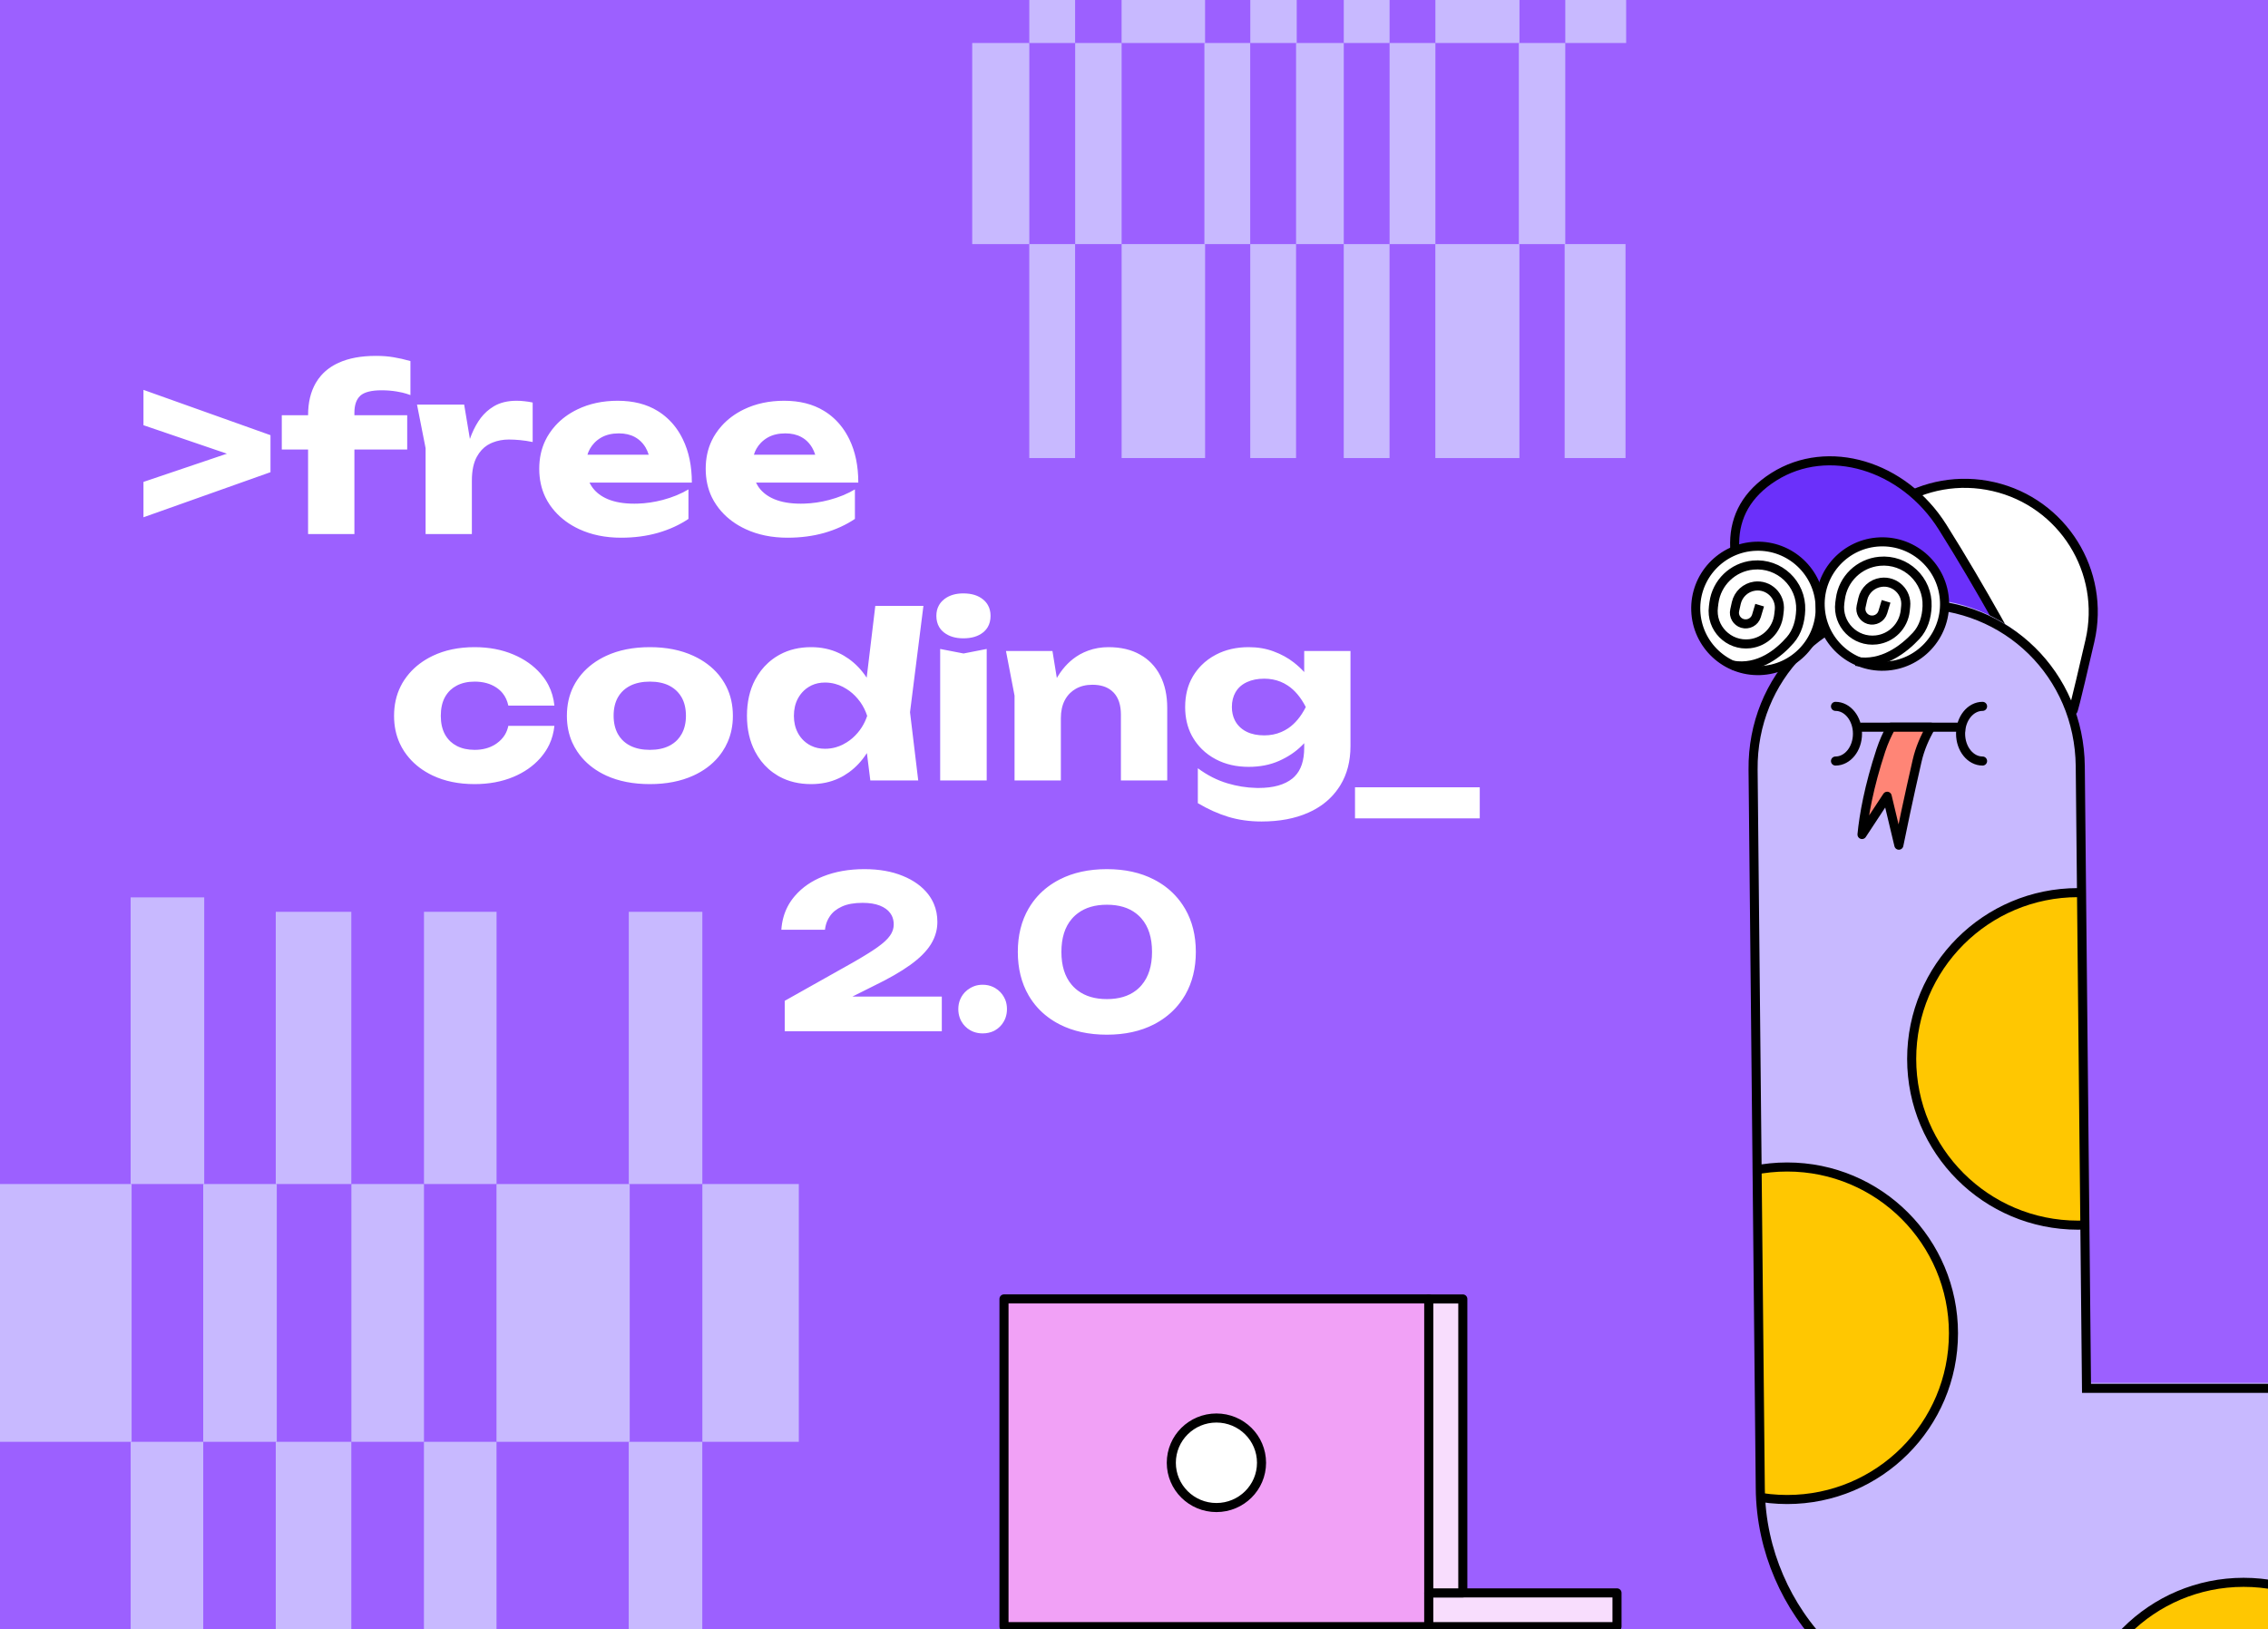
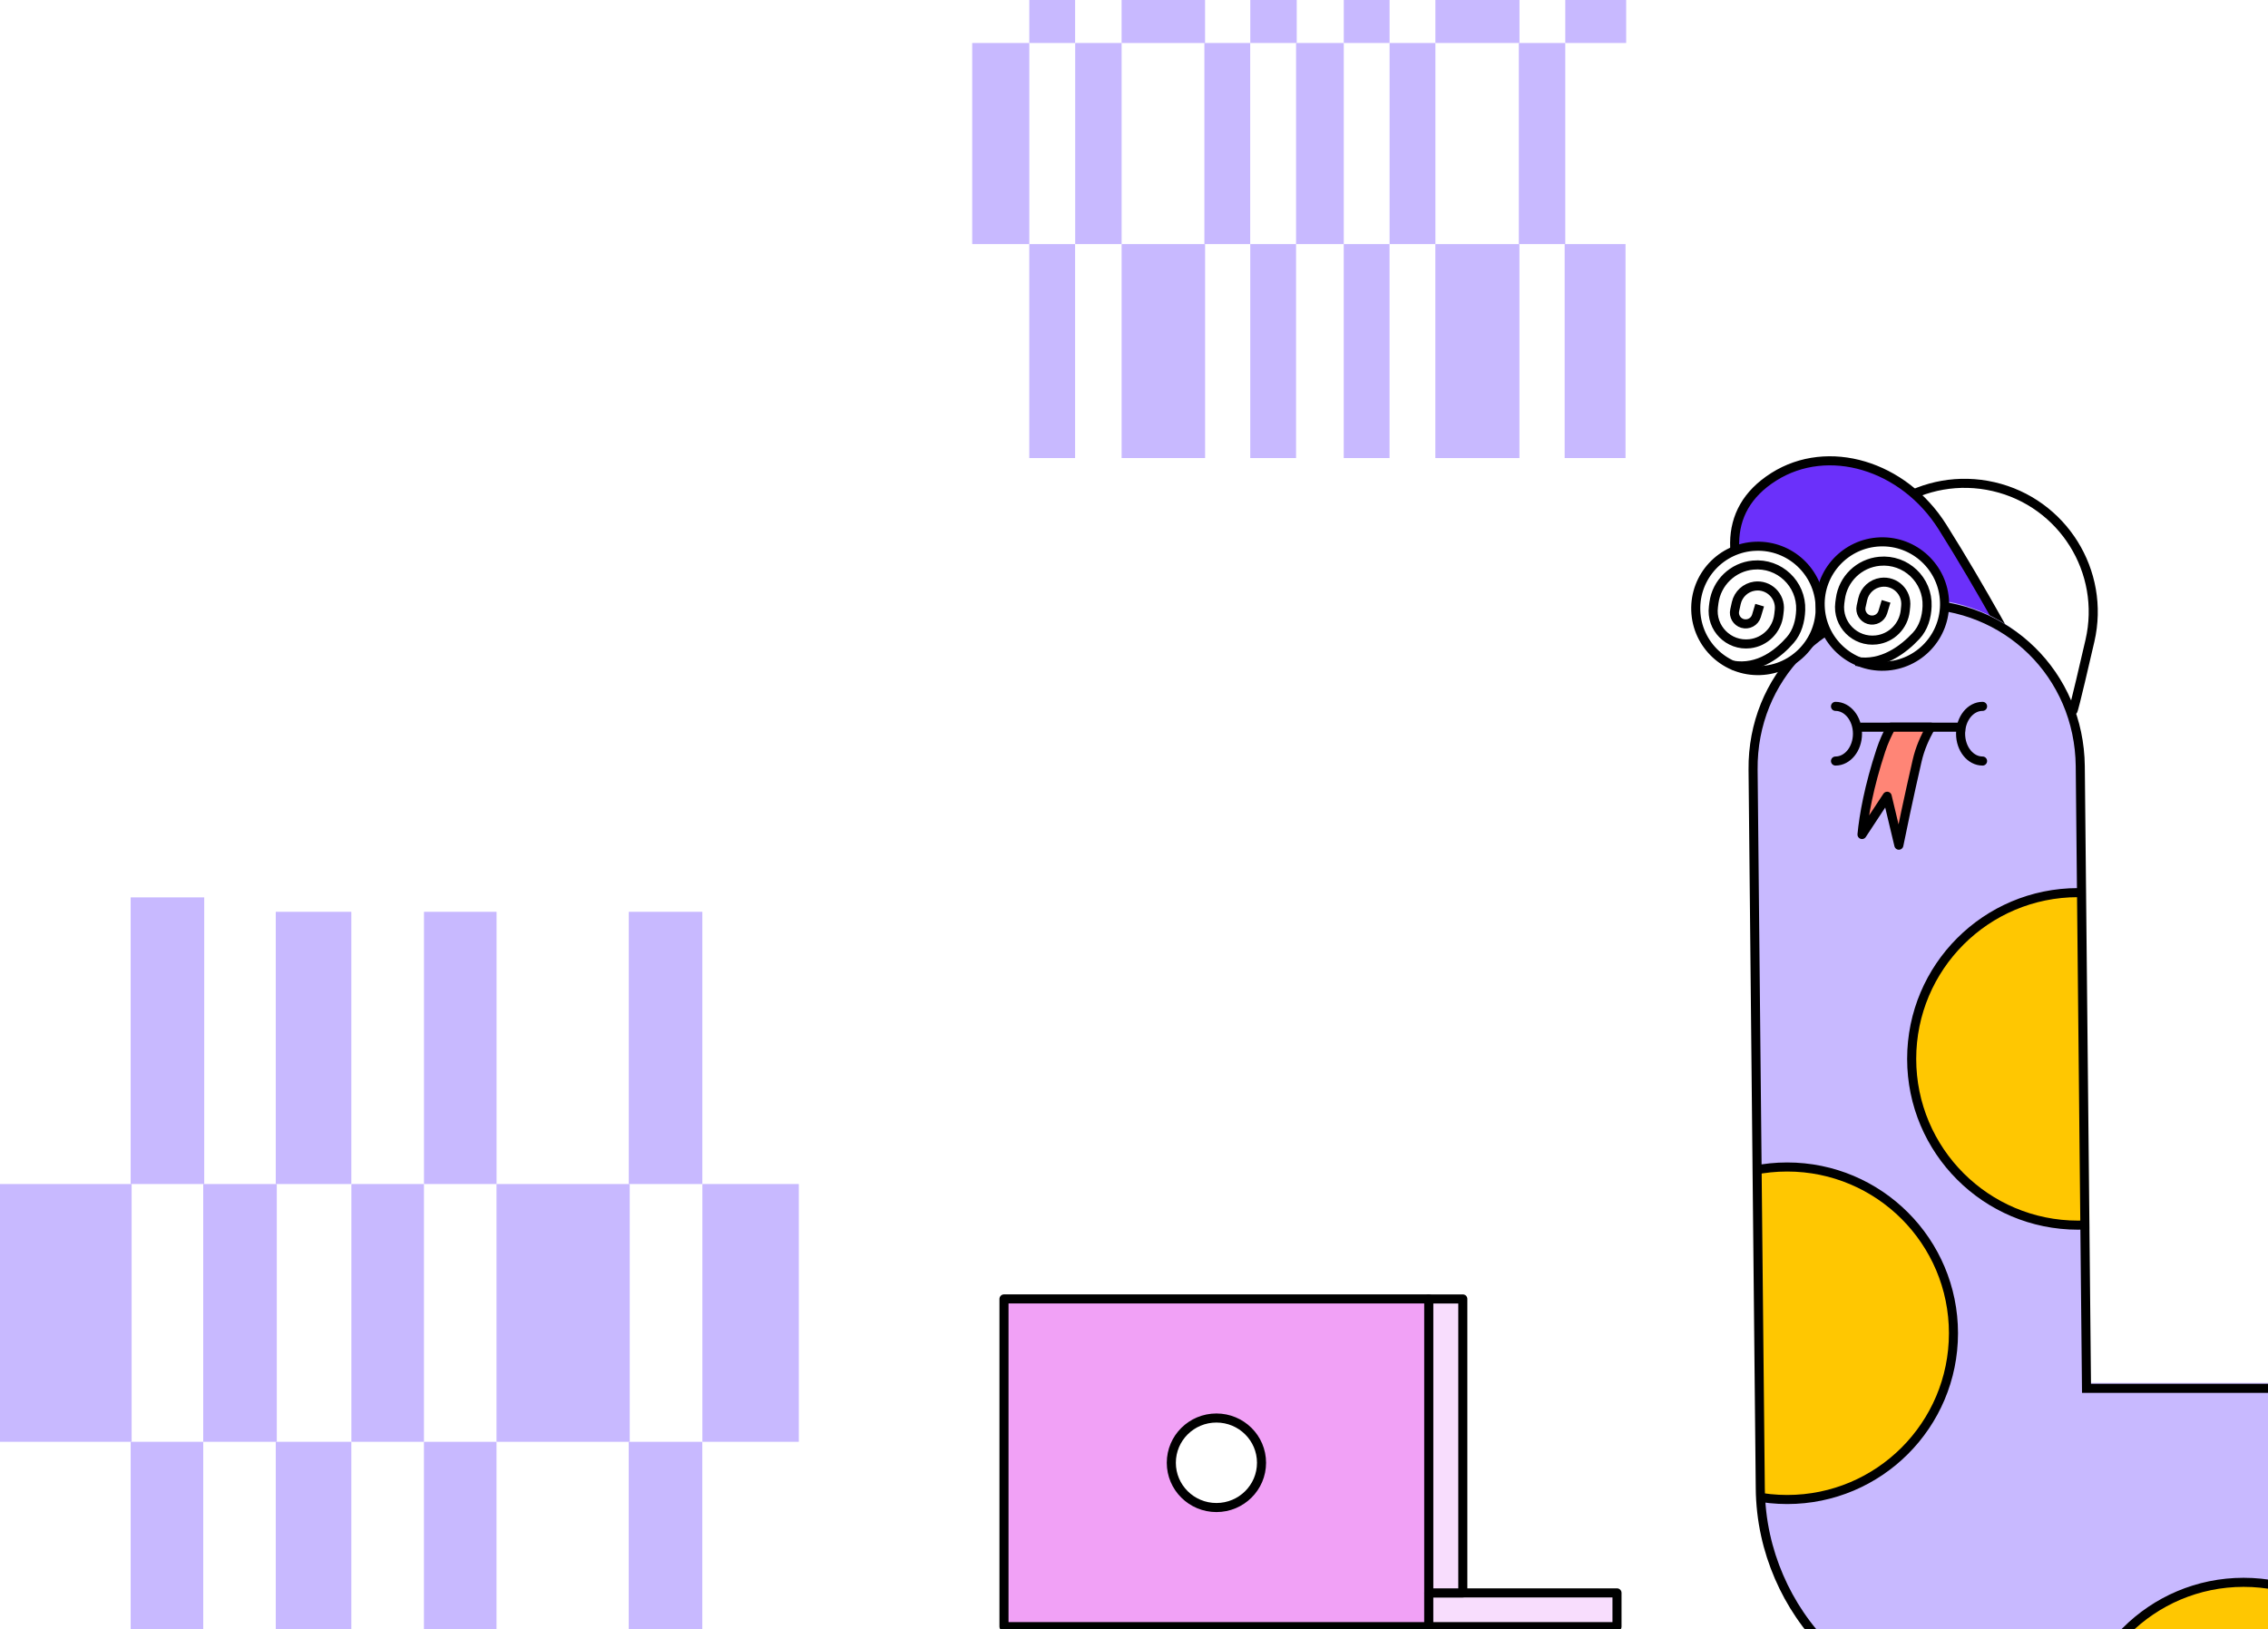
<svg xmlns="http://www.w3.org/2000/svg" width="541.59" height="389.134" viewBox="0 0 541.59 389.134" fill="none">
  <desc> Created with Pixso. </desc>
  <defs>
    <clipPath id="clip1200_602">
      <rect id="hd_1" width="541.59" height="389.134" fill="white" fill-opacity="0" />
    </clipPath>
  </defs>
-   <rect id="hd_1" width="541.59" height="389.134" fill="#9C60FF" fill-opacity="1" />
  <g clip-path="url(#clip1200_602)">
    <rect id="Rectangle 1002522" x="-56.645" y="217.78" width="21.605" height="65.017" fill="#C8B9FF" fill-opacity="1" />
    <rect id="Rectangle 1002523" x="-35.047" y="282.8" width="17.331" height="61.569" fill="#C8B9FF" fill-opacity="1" />
    <rect id="Rectangle 1002524" x="-56.637" y="344.366" width="21.605" height="61.569" fill="#C8B9FF" fill-opacity="1" />
    <rect id="Rectangle 1002525" x="-35.031" y="405.934" width="17.331" height="65.509" fill="#C8B9FF" fill-opacity="1" />
    <rect id="Rectangle 1002526" x="-17.719" y="217.782" width="17.569" height="65.017" fill="#C8B9FF" fill-opacity="1" />
    <rect id="Rectangle 1002527" x="-0.145" y="282.8" width="31.576" height="61.569" fill="#C8B9FF" fill-opacity="1" />
    <rect id="Rectangle 1002532" x="31.199" y="214.333" width="17.569" height="68.465" fill="#C8B9FF" fill-opacity="1" />
    <rect id="Rectangle 1002528" x="-17.727" y="344.372" width="17.569" height="61.569" fill="#C8B9FF" fill-opacity="1" />
    <rect id="Rectangle 1002529" x="-0.137" y="405.938" width="31.576" height="65.509" fill="#C8B9FF" fill-opacity="1" />
    <rect id="Rectangle 1002530" x="31.203" y="344.366" width="17.331" height="61.569" fill="#C8B9FF" fill-opacity="1" />
    <rect id="Rectangle 1002533" x="48.527" y="282.8" width="17.569" height="61.569" fill="#C8B9FF" fill-opacity="1" />
    <rect id="Rectangle 1002531" x="48.539" y="405.936" width="17.331" height="65.509" fill="#C8B9FF" fill-opacity="1" />
    <rect id="Rectangle 1002534" x="65.852" y="217.782" width="18.043" height="65.017" fill="#C8B9FF" fill-opacity="1" />
    <rect id="Rectangle 1002535" x="83.91" y="282.799" width="17.331" height="61.569" fill="#C8B9FF" fill-opacity="1" />
    <rect id="Rectangle 1002536" x="65.852" y="344.366" width="18.043" height="61.569" fill="#C8B9FF" fill-opacity="1" />
    <rect id="Rectangle 1002537" x="83.914" y="405.933" width="17.331" height="65.509" fill="#C8B9FF" fill-opacity="1" />
    <rect id="Rectangle 1002538" x="101.246" y="217.78" width="17.331" height="65.017" fill="#C8B9FF" fill-opacity="1" />
    <rect id="Rectangle 1002539" x="118.562" y="282.801" width="31.813" height="61.569" fill="#C8B9FF" fill-opacity="1" />
    <rect id="Rectangle 1002540" x="150.148" y="217.783" width="17.569" height="65.017" fill="#C8B9FF" fill-opacity="1" />
    <rect id="Rectangle 1002541" x="101.234" y="344.37" width="17.331" height="61.569" fill="#C8B9FF" fill-opacity="1" />
    <rect id="Rectangle 1002542" x="118.578" y="405.936" width="31.813" height="65.509" fill="#C8B9FF" fill-opacity="1" />
    <rect id="Rectangle 1002543" x="150.137" y="344.372" width="17.569" height="61.569" fill="#C8B9FF" fill-opacity="1" />
    <rect id="Rectangle 1002544" x="167.723" y="282.798" width="23.029" height="61.569" fill="#C8B9FF" fill-opacity="1" />
    <rect id="Rectangle 1002545" x="167.48" y="405.934" width="23.029" height="65.509" fill="#C8B9FF" fill-opacity="1" />
    <rect id="Rectangle 1002522" x="232.156" y="-88.477" width="13.638" height="50.719" fill="#C8B9FF" fill-opacity="1" />
    <rect id="Rectangle 1002523" x="245.793" y="-37.757" width="10.94" height="48.029" fill="#C8B9FF" fill-opacity="1" />
    <rect id="Rectangle 1002524" x="232.16" y="10.272" width="13.638" height="48.029" fill="#C8B9FF" fill-opacity="1" />
    <rect id="Rectangle 1002525" x="245.789" y="58.302" width="10.94" height="51.103" fill="#C8B9FF" fill-opacity="1" />
    <rect id="Rectangle 1002526" x="256.75" y="-88.479" width="11.09" height="50.719" fill="#C8B9FF" fill-opacity="1" />
    <rect id="Rectangle 1002527" x="267.832" y="-37.756" width="19.932" height="48.029" fill="#C8B9FF" fill-opacity="1" />
    <rect id="Rectangle 1002532" x="287.625" y="-91.168" width="11.09" height="53.408" fill="#C8B9FF" fill-opacity="1" />
    <rect id="Rectangle 1002528" x="256.75" y="10.27" width="11.09" height="48.029" fill="#C8B9FF" fill-opacity="1" />
    <rect id="Rectangle 1002529" x="267.84" y="58.3" width="19.932" height="51.103" fill="#C8B9FF" fill-opacity="1" />
    <rect id="Rectangle 1002530" x="287.605" y="10.271" width="10.94" height="48.029" fill="#C8B9FF" fill-opacity="1" />
    <rect id="Rectangle 1002533" x="298.566" y="-37.76" width="11.09" height="48.029" fill="#C8B9FF" fill-opacity="1" />
    <rect id="Rectangle 1002531" x="298.555" y="58.301" width="10.94" height="51.103" fill="#C8B9FF" fill-opacity="1" />
    <rect id="Rectangle 1002534" x="309.488" y="-88.475" width="11.39" height="50.719" fill="#C8B9FF" fill-opacity="1" />
    <rect id="Rectangle 1002535" x="320.887" y="-37.759" width="10.94" height="48.029" fill="#C8B9FF" fill-opacity="1" />
    <rect id="Rectangle 1002536" x="309.496" y="10.271" width="11.39" height="48.029" fill="#C8B9FF" fill-opacity="1" />
    <rect id="Rectangle 1002537" x="320.879" y="58.301" width="10.94" height="51.103" fill="#C8B9FF" fill-opacity="1" />
    <rect id="Rectangle 1002538" x="331.82" y="-88.476" width="10.94" height="50.719" fill="#C8B9FF" fill-opacity="1" />
    <rect id="Rectangle 1002539" x="342.766" y="-37.759" width="20.082" height="48.029" fill="#C8B9FF" fill-opacity="1" />
    <rect id="Rectangle 1002540" x="362.699" y="-88.476" width="11.09" height="50.719" fill="#C8B9FF" fill-opacity="1" />
    <rect id="Rectangle 1002541" x="331.828" y="10.272" width="10.94" height="48.029" fill="#C8B9FF" fill-opacity="1" />
    <rect id="Rectangle 1002542" x="342.754" y="58.303" width="20.082" height="51.103" fill="#C8B9FF" fill-opacity="1" />
    <rect id="Rectangle 1002543" x="362.691" y="10.272" width="11.09" height="48.029" fill="#C8B9FF" fill-opacity="1" />
    <rect id="Rectangle 1002544" x="373.785" y="-37.761" width="14.537" height="48.029" fill="#C8B9FF" fill-opacity="1" />
    <rect id="Rectangle 1002545" x="373.633" y="58.3" width="14.537" height="51.103" fill="#C8B9FF" fill-opacity="1" />
    <path id="Ellipse 1217" d="M439.25 139.24C437.25 147.87 436.13 152.75 436.13 152.75L495.06 169.65C495.06 169.65 495.26 169.56 499.07 153.04C502.88 136.52 492.58 120.04 476.06 116.23C459.53 112.42 443.05 122.72 439.25 139.24Z" fill="#FFFFFF" fill-opacity="1" fill-rule="nonzero" />
    <path id="Ellipse 1217" d="M499.07 153.04C502.88 136.52 492.58 120.04 476.06 116.23C459.53 112.42 443.05 122.72 439.25 139.24C437.25 147.87 436.13 152.75 436.13 152.75L495.06 169.65C495.06 169.65 495.26 169.56 499.07 153.04Z" stroke="#000000" stroke-opacity="1" stroke-width="2.166" stroke-linejoin="round" />
    <path id="Ellipse 1218" d="M421.54 150.39C430.86 165.16 482.36 157.77 482.36 157.77C482.36 157.77 473.18 140.62 463.85 125.85C454.53 111.08 436.51 105.72 423.59 113.87C410.68 122.02 412.21 135.62 421.54 150.39Z" fill="#6B30FA" fill-opacity="1" fill-rule="nonzero" />
    <path id="Ellipse 1218" d="M482.36 157.77C482.36 157.77 473.18 140.62 463.85 125.85C454.53 111.08 436.51 105.72 423.59 113.87C410.68 122.02 412.21 135.62 421.54 150.39C430.86 165.16 482.36 157.77 482.36 157.77Z" stroke="#000000" stroke-opacity="1" stroke-width="2.166" stroke-linejoin="round" />
    <path id="Vector 1502 (Border)" d="M496.78 181.7L498.27 330.28L543.85 330.28C549.47 330.28 554.97 330.85 560.35 331.99C565.19 333.01 569.92 334.5 574.56 336.44L545.16 409.71C545.16 409.53 545.12 409.36 545.06 409.21C545 409.06 544.9 408.92 544.77 408.79C544.64 408.66 544.5 408.57 544.35 408.51C544.19 408.44 544.03 408.41 543.85 408.41L475.18 408.41C471.39 408.41 467.67 408.03 464.03 407.28C460.61 406.57 457.25 405.52 453.97 404.14C450.76 402.8 447.73 401.18 444.89 399.29C441.94 397.34 439.18 395.09 436.62 392.55C434.05 390.01 431.78 387.28 429.8 384.35C427.88 381.52 426.23 378.51 424.85 375.32C423.44 372.05 422.36 368.7 421.62 365.29C420.82 361.66 420.41 357.94 420.37 354.15L418.65 182.48C418.43 160.6 435.45 143.24 457.32 143.02C479.2 142.8 496.56 159.82 496.78 181.7Z" fill="#C8B9FF" fill-opacity="1" fill-rule="evenodd" />
    <mask id="mask1200_565" maskUnits="userSpaceOnUse" x="305.688" y="142.724" width="318.578" height="428.947">
      <path id="Vector 1505 (Border)" d="M498.27 329.98L496.78 181.39C496.55 159.52 479.19 142.5 457.32 142.72C435.44 142.94 418.43 160.3 418.65 182.18L420.37 353.85C420.41 357.64 420.82 361.35 421.61 364.99C422.35 368.4 423.43 371.75 424.85 375.02C426.23 378.21 427.87 381.22 429.79 384.05C431.78 386.98 434.05 389.71 436.61 392.25C439.18 394.79 441.93 397.03 444.88 398.99C447.73 400.88 450.76 402.5 453.96 403.84C457.25 405.22 460.6 406.27 464.03 406.98C467.66 407.73 471.38 408.11 475.18 408.11L543.84 408.11C544.02 408.11 544.19 408.14 544.34 408.21C544.5 408.27 544.64 408.36 544.77 408.49C544.89 408.62 544.99 408.76 545.06 408.91C545.12 409.06 545.15 409.23 545.15 409.41L546.13 492.21C546.13 492.39 546.1 492.56 546.03 492.71C545.97 492.87 545.88 493.01 545.75 493.14C545.62 493.27 545.48 493.37 545.32 493.44C545.17 493.5 545 493.53 544.82 493.53L427.8 493.53C424.3 493.53 420.89 493.13 417.59 492.34C415.38 491.8 413.22 491.1 411.1 490.21C408.83 489.26 406.67 488.13 404.62 486.83C402.03 485.19 399.63 483.27 397.4 481.07C395.17 478.88 393.22 476.5 391.54 473.94C390.21 471.91 389.05 469.76 388.07 467.5C387.15 465.4 386.41 463.25 385.84 461.06C385 457.76 384.55 454.36 384.5 450.86L383.81 398.52L305.68 399.66L306.37 452.01C306.5 460.74 307.52 469.26 309.44 477.57C311.1 484.78 313.43 491.83 316.44 498.72C319.43 505.59 322.99 512.08 327.12 518.19C331.6 524.82 336.75 531 342.56 536.73C348.37 542.46 354.63 547.51 361.33 551.89C367.49 555.93 374.03 559.39 380.95 562.29C387.89 565.19 394.97 567.42 402.19 568.97C410.53 570.77 419.07 571.67 427.8 571.67L544.82 571.67C550.54 571.67 556.13 571.08 561.6 569.9C566.5 568.84 571.29 567.31 575.98 565.31C580.61 563.34 584.98 560.97 589.08 558.21C593.46 555.28 597.54 551.89 601.32 548.07C605.1 544.24 608.44 540.12 611.32 535.71C614.03 531.57 616.35 527.18 618.27 522.52C620.21 517.81 621.68 513 622.68 508.09C623.8 502.61 624.32 497.01 624.26 491.29L623.28 408.49C623.22 402.87 622.59 397.37 621.38 392.01C620.3 387.19 618.76 382.47 616.76 377.86C614.78 373.3 612.43 369 609.7 364.95C606.79 360.65 603.46 356.64 599.69 352.92C595.93 349.2 591.87 345.91 587.54 343.05C583.46 340.36 579.13 338.06 574.55 336.14C569.92 334.2 565.18 332.71 560.35 331.69C554.97 330.55 549.47 329.98 543.84 329.98L498.27 329.98Z" fill="#C4C4C4" fill-opacity="1" fill-rule="evenodd" />
    </mask>
    <g mask="url(#mask1200_565)">
      <path id="Vector" d="M456.5 252.91C456.5 230.98 474.28 213.2 496.21 213.2C518.14 213.2 535.92 230.98 535.92 252.91C535.92 274.84 518.14 292.62 496.21 292.62C474.28 292.62 456.5 274.84 456.5 252.91Z" fill="#FFC701" fill-opacity="1" fill-rule="nonzero" />
      <path id="Vector" d="M496.21 213.2C518.14 213.2 535.92 230.98 535.92 252.91C535.92 274.84 518.14 292.62 496.21 292.62C474.28 292.62 456.5 274.84 456.5 252.91C456.5 230.98 474.28 213.2 496.21 213.2Z" stroke="#000000" stroke-opacity="1" stroke-width="2.166" />
    </g>
    <g mask="url(#mask1200_565)">
      <path id="Vector" d="M387.07 318.44C387.07 296.51 404.84 278.73 426.77 278.73C448.7 278.73 466.48 296.51 466.48 318.44C466.48 340.37 448.7 358.15 426.77 358.15C404.84 358.15 387.07 340.37 387.07 318.44Z" fill="#FFC701" fill-opacity="1" fill-rule="nonzero" />
      <path id="Vector" d="M426.77 278.73C448.7 278.73 466.48 296.51 466.48 318.44C466.48 340.37 448.7 358.15 426.77 358.15C404.84 358.15 387.07 340.37 387.07 318.44C387.07 296.51 404.84 278.73 426.77 278.73Z" stroke="#000000" stroke-opacity="1" stroke-width="2.166" />
    </g>
    <g mask="url(#mask1200_565)">
      <path id="Vector" d="M496.07 417.64C496.07 395.71 513.84 377.93 535.77 377.93C557.7 377.93 575.48 395.71 575.48 417.64C575.48 439.57 557.7 457.35 535.77 457.35C513.84 457.35 496.07 439.57 496.07 417.64Z" fill="#FFC701" fill-opacity="1" fill-rule="nonzero" />
      <path id="Vector" d="M535.77 377.93C557.7 377.93 575.48 395.71 575.48 417.64C575.48 439.57 557.7 457.35 535.77 457.35C513.84 457.35 496.07 439.57 496.07 417.64C496.07 395.71 513.84 377.93 535.77 377.93Z" stroke="#000000" stroke-opacity="1" stroke-width="2.166" />
    </g>
    <g mask="url(#mask1200_565)">
      <path id="Vector" d="M580.67 476.79C580.67 454.86 598.44 437.08 620.37 437.08C642.3 437.08 660.08 454.86 660.08 476.79C660.08 498.72 642.3 516.5 620.37 516.5C598.44 516.5 580.67 498.72 580.67 476.79Z" fill="#FFC701" fill-opacity="1" fill-rule="nonzero" />
      <path id="Vector" d="M620.37 437.08C642.3 437.08 660.08 454.86 660.08 476.79C660.08 498.72 642.3 516.5 620.37 516.5C598.44 516.5 580.67 498.72 580.67 476.79C580.67 454.86 598.44 437.08 620.37 437.08Z" stroke="#000000" stroke-opacity="1" stroke-width="2.166" />
    </g>
    <g mask="url(#mask1200_565)">
      <path id="Vector" d="M474.07 572.39C474.07 550.46 491.85 532.68 513.78 532.68C535.71 532.68 553.49 550.46 553.49 572.39C553.49 594.32 535.71 612.1 513.78 612.1C491.85 612.1 474.07 594.32 474.07 572.39Z" fill="#FFC701" fill-opacity="1" fill-rule="nonzero" />
      <path id="Vector" d="M513.78 532.68C535.71 532.68 553.49 550.46 553.49 572.39C553.49 594.32 535.71 612.1 513.78 612.1C491.85 612.1 474.07 594.32 474.07 572.39C474.07 550.46 491.85 532.68 513.78 532.68Z" stroke="#000000" stroke-opacity="1" stroke-width="2.166" />
    </g>
    <g mask="url(#mask1200_565)">
      <path id="Vector" d="M382.21 501.73C382.21 479.8 399.99 462.02 421.92 462.02C443.85 462.02 461.62 479.8 461.62 501.73C461.62 523.66 443.85 541.44 421.92 541.44C399.99 541.44 382.21 523.66 382.21 501.73Z" fill="#FFC701" fill-opacity="1" fill-rule="nonzero" />
      <path id="Vector" d="M421.92 462.02C443.85 462.02 461.62 479.8 461.62 501.73C461.62 523.66 443.85 541.44 421.92 541.44C399.99 541.44 382.21 523.66 382.21 501.73C382.21 479.8 399.99 462.02 421.92 462.02Z" stroke="#000000" stroke-opacity="1" stroke-width="2.166" />
    </g>
    <g mask="url(#mask1200_565)">
      <path id="Vector" d="M269.35 446.61C269.35 424.68 287.13 406.9 309.06 406.9C330.99 406.9 348.77 424.68 348.77 446.61C348.77 468.54 330.99 486.32 309.06 486.32C287.13 486.32 269.35 468.54 269.35 446.61Z" fill="#FFC701" fill-opacity="1" fill-rule="nonzero" />
      <path id="Vector" d="M309.06 406.9C330.99 406.9 348.77 424.68 348.77 446.61C348.77 468.54 330.99 486.32 309.06 486.32C287.13 486.32 269.35 468.54 269.35 446.61C269.35 424.68 287.13 406.9 309.06 406.9Z" stroke="#000000" stroke-opacity="1" stroke-width="2.166" />
    </g>
    <path id="Vector 1503 (Border)" d="M599.68 354.54C595.91 350.81 591.86 347.53 587.52 344.67C583.44 341.98 579.12 339.68 574.54 337.76C569.9 335.82 565.17 334.33 560.34 333.31C554.95 332.17 549.45 331.6 543.83 331.6L498.25 331.6L496.76 183.01C496.54 161.14 479.18 144.12 457.3 144.34C435.43 144.56 418.41 161.92 418.63 183.8L420.35 355.46C420.39 359.26 420.8 362.97 421.6 366.6C422.34 370.02 423.42 373.36 424.83 376.63C426.21 379.83 427.86 382.84 429.78 385.67C431.76 388.6 434.03 391.33 436.6 393.87C439.16 396.41 441.92 398.65 444.87 400.61C447.71 402.5 450.74 404.11 453.95 405.46C457.23 406.84 460.59 407.89 464.01 408.6C467.65 409.35 471.37 409.73 475.16 409.73L543.83 409.73C544.01 409.73 544.18 409.76 544.33 409.82C544.48 409.89 544.62 409.98 544.75 410.11C544.88 410.23 544.98 410.37 545.04 410.53C545.1 410.68 545.14 410.85 545.14 411.03L587.52 344.67" stroke="#000000" stroke-opacity="1" stroke-width="2.166" />
    <ellipse id="Ellipse 989" rx="14.861" ry="14.863" transform="matrix(0.035 0.999 0.999 -0.035 419.793 145.315)" fill="#FFFFFF" fill-opacity="1" />
    <ellipse id="Ellipse 989" rx="14.861" ry="14.863" transform="matrix(0.035 0.999 0.999 -0.035 419.793 145.315)" stroke="#000000" stroke-opacity="1" stroke-width="2.166" />
    <ellipse id="Ellipse 989" rx="14.861" ry="14.863" transform="matrix(0.035 0.999 0.999 -0.035 449.5 144.27)" fill="#FFFFFF" fill-opacity="1" />
    <ellipse id="Ellipse 989" rx="14.861" ry="14.863" transform="matrix(0.035 0.999 0.999 -0.035 449.5 144.27)" stroke="#000000" stroke-opacity="1" stroke-width="2.166" />
    <path id="Vector 1178" d="M469.27 173.68L444.19 173.68" stroke="#000000" stroke-opacity="1" stroke-width="2.166" stroke-linejoin="round" />
    <path id="Vector 1179" d="M453.44 201.87C454.05 198.81 455.78 190.5 457.8 181.71C458.47 178.77 459.66 176.07 461.06 173.68L451.57 173.68C450.65 175.35 449.82 177.18 449.15 179.2C446.28 187.91 445.09 194.7 444.64 199.32L450.65 190.18L453.44 201.87Z" fill="#FF8576" fill-opacity="1" fill-rule="nonzero" />
    <path id="Vector 1179" d="M453.44 201.87L450.65 190.18L444.64 199.32C445.09 194.7 446.28 187.91 449.15 179.2C449.82 177.18 450.65 175.35 451.57 173.68L461.06 173.68C459.66 176.07 458.47 178.77 457.8 181.71C455.78 190.5 454.05 198.81 453.44 201.87Z" stroke="#000000" stroke-opacity="1" stroke-width="2.166" stroke-linejoin="round" />
    <path id="Ellipse 590" d="M473.43 168.71C470.53 168.71 468.18 171.64 468.18 175.24C468.18 178.85 470.53 181.77 473.43 181.77" stroke="#000000" stroke-opacity="1" stroke-width="2.166" stroke-linejoin="round" stroke-linecap="round" />
    <path id="Ellipse 932" d="M438.31 168.71C441.21 168.71 443.56 171.64 443.56 175.24C443.56 178.85 441.21 181.77 438.31 181.77" stroke="#000000" stroke-opacity="1" stroke-width="2.166" stroke-linejoin="round" stroke-linecap="round" />
    <path id="Rectangle 1002494" d="M341.19 310.24L239.75 310.24L239.75 388.51L341.19 388.51L341.19 310.24Z" fill="#F1A1F6" fill-opacity="1" fill-rule="nonzero" />
    <path id="Rectangle 1002494" d="M239.75 310.24L239.75 388.51L341.19 388.51L341.19 310.24L239.75 310.24Z" stroke="#000000" stroke-opacity="1" stroke-width="2.166" stroke-linejoin="round" />
    <rect id="Rectangle 1002495" width="44.948" height="8.063" transform="matrix(-1 0 0 1 386.133 380.451)" fill="#F8DDFD" fill-opacity="1" />
    <rect id="Rectangle 1002495" width="44.948" height="8.063" transform="matrix(-1 0 0 1 386.133 380.451)" stroke="#000000" stroke-opacity="1" stroke-width="2.166" stroke-linejoin="round" />
    <rect id="Rectangle 1002496" width="70.207" height="8.123" transform="matrix(0 1 1 0 341.191 310.245)" fill="#F8DDFD" fill-opacity="1" />
    <rect id="Rectangle 1002496" width="70.207" height="8.123" transform="matrix(0 1 1 0 341.191 310.245)" stroke="#000000" stroke-opacity="1" stroke-width="2.166" stroke-linejoin="round" />
    <ellipse id="Ellipse 1199" cx="290.477" cy="349.376" rx="10.771" ry="10.692" fill="#FFFFFF" fill-opacity="1" />
    <ellipse id="Ellipse 1199" cx="290.477" cy="349.376" rx="10.771" ry="10.692" stroke="#000000" stroke-opacity="1" stroke-width="2.166" />
    <path id="Vector 1503" d="M443.18 157.96C449.54 159.07 454.69 154.95 457.56 151.87C459.33 149.97 460.09 147.41 460.18 144.81C460.43 138.52 455.07 133.46 448.8 134.06C443.97 134.52 440.1 138.25 439.47 143.06L439.34 144.01C438.68 149.09 442.97 153.44 448.06 152.84C451.7 152.41 454.56 149.53 454.96 145.88L455.07 144.82C455.44 141.44 452.54 138.63 449.18 139.09C447.02 139.39 445.28 141 444.81 143.12L444.43 144.84C444.12 146.21 444.92 147.58 446.26 147.99C447.68 148.42 449.18 147.62 449.61 146.2L450.39 143.63" stroke="#000000" stroke-opacity="1" stroke-width="2.166" />
    <path id="Vector 1504" d="M413.7 158.87C420 159.97 424.82 155.94 427.5 152.87C429.21 150.91 429.9 148.33 430 145.72C430.24 139.43 424.88 134.37 418.61 134.97C413.79 135.43 409.92 139.16 409.28 143.97L409.16 144.92C408.49 150 412.79 154.35 417.88 153.75C421.52 153.32 424.37 150.44 424.77 146.79L424.89 145.73C425.25 142.36 422.35 139.54 419 140C416.84 140.3 415.1 141.91 414.62 144.03L414.24 145.75C413.93 147.12 414.73 148.49 416.07 148.9C417.49 149.33 419 148.53 419.43 147.11L420.2 144.54" stroke="#000000" stroke-opacity="1" stroke-width="2.166" />
    <path id="frontender" d="M86.05 94.5Q87.5 93.22 91.12 93.22Q92.97 93.22 94.68 93.5Q95.38 93.61 96.08 93.77Q97.06 94.01 98.01 94.36L98.01 86.24Q95.89 85.64 94.01 85.33Q92.15 85 89.77 85Q84.47 85 80.86 86.65Q78.35 87.79 76.69 89.68Q75.97 90.5 75.41 91.46Q73.57 94.64 73.57 99.13L73.57 99.18L67.29 99.18L67.29 107.36L73.57 107.36L73.57 127.56L84.63 127.56L84.63 107.36L97.24 107.36L97.24 99.18L84.63 99.18L84.63 98.59Q84.63 95.82 86.01 94.55Q86.03 94.53 86.05 94.5ZM34.26 93.12L34.26 101.56L54.19 108.36L34.26 115.1L34.26 123.55L64.59 112.78L64.59 103.94L34.26 93.12ZM127.2 105.57L127.2 96.14Q126.22 95.93 125.24 95.83Q124.28 95.72 123.35 95.72Q120.15 95.72 117.93 97.04Q117.45 97.33 117 97.66Q115.38 98.86 114.21 100.67Q113.01 102.54 112.21 104.84L110.84 96.63L99.58 96.63L101.63 107.04L101.63 127.56L112.68 127.56L112.68 114.83Q112.68 111.2 113.9 109.04Q114.88 107.28 116.38 106.33Q116.73 106.11 117.11 105.93Q117.37 105.81 117.63 105.7Q119.43 104.98 121.51 104.98Q122.7 104.98 124.13 105.11Q125.57 105.24 127.2 105.57ZM138.27 126.37Q142.69 128.43 148.32 128.43Q153.03 128.43 157.11 127.27Q161.2 126.09 164.4 123.94L164.4 116.89Q161.64 118.52 158.25 119.41Q155.25 120.2 152.24 120.29Q151.85 120.3 151.46 120.3Q147.71 120.3 145.14 119.22Q142.84 118.25 141.54 116.53Q141.39 116.32 141.25 116.11Q140.98 115.7 140.77 115.26L165.21 115.26Q165.21 109.31 163.06 104.92Q161.62 101.94 159.33 99.87Q158.26 98.89 157.01 98.13Q153.08 95.72 147.5 95.72Q142.15 95.72 137.89 97.78Q134.74 99.3 132.58 101.71Q131.83 102.55 131.2 103.5Q130.64 104.33 130.21 105.24Q128.77 108.25 128.77 111.96Q128.77 115.69 130.22 118.73Q130.69 119.7 131.3 120.6Q131.85 121.39 132.48 122.11Q134.8 124.75 138.27 126.37ZM140.28 108.6Q140.51 107.84 140.89 107.17Q141.34 106.39 141.95 105.76Q142.66 105.02 143.6 104.49Q145.33 103.51 147.78 103.51Q150 103.51 151.59 104.38Q152.08 104.65 152.51 104.98Q153.49 105.75 154.17 106.89Q154.62 107.67 154.91 108.6L140.28 108.6ZM178.03 126.37Q182.44 128.43 188.07 128.43Q192.78 128.43 196.87 127.27Q200.95 126.09 204.15 123.94L204.15 116.89Q201.39 118.52 198 119.41Q195.01 120.2 191.99 120.29Q191.6 120.3 191.21 120.3Q187.47 120.3 184.89 119.22Q182.59 118.25 181.29 116.53Q181.14 116.32 181 116.11Q180.74 115.7 180.53 115.26L204.96 115.26Q204.96 109.31 202.82 104.92Q201.37 101.94 199.09 99.87Q198.02 98.89 196.76 98.13Q192.83 95.72 187.25 95.72Q181.9 95.72 177.64 97.78Q174.5 99.3 172.34 101.71Q171.58 102.55 170.95 103.5Q170.39 104.33 169.96 105.24Q168.52 108.25 168.52 111.96Q168.52 115.69 169.97 118.73Q170.44 119.7 171.06 120.6Q171.6 121.39 172.23 122.11Q174.55 124.75 178.03 126.37ZM180.03 108.6Q180.26 107.84 180.64 107.17Q181.09 106.39 181.7 105.76Q182.42 105.02 183.35 104.49Q185.09 103.51 187.53 103.51Q189.75 103.51 191.34 104.38Q191.83 104.65 192.27 104.98Q193.24 105.75 193.92 106.89Q194.38 107.67 194.67 108.6L180.03 108.6Z" fill="#FFFFFF" fill-opacity="1" fill-rule="evenodd" />
    <path id="frontender" d="M225.5 151.12Q227.26 152.46 230.04 152.46Q233.02 152.46 234.78 151.03Q235.44 150.49 235.85 149.81Q236.54 148.66 236.54 147.09Q236.54 145.66 235.93 144.57Q235.51 143.8 234.78 143.2Q233.02 141.73 230.04 141.73Q227.36 141.73 225.62 143.01Q225.5 143.1 225.38 143.2Q224.62 143.82 224.19 144.62Q223.6 145.69 223.6 147.09Q223.6 148.62 224.27 149.76Q224.69 150.47 225.38 151.03Q225.44 151.07 225.5 151.12ZM207.01 179.86L207.83 186.41L219.27 186.41L217.31 170.11L220.51 144.71L209.02 144.71L206.96 161.86Q205.15 159.11 202.65 157.34Q202.1 156.95 201.52 156.61Q200.93 156.26 200.3 155.97Q197.33 154.57 193.69 154.57Q189.51 154.57 186.26 156.32Q185.98 156.47 185.71 156.63Q184.49 157.36 183.46 158.29Q181.58 159.99 180.31 162.37Q178.37 166.05 178.37 170.98Q178.37 175.79 180.31 179.51Q181.6 181.95 183.53 183.66Q184.53 184.55 185.71 185.25Q185.92 185.37 186.13 185.49Q189.42 187.28 193.69 187.28Q197.33 187.28 200.3 185.89Q200.93 185.6 201.52 185.25Q202.15 184.87 202.74 184.45Q205.23 182.64 207.01 179.86ZM131.18 177.81Q132.14 175.75 132.39 173.36L121.39 173.36Q121.14 174.56 120.54 175.54Q119.83 176.68 118.65 177.53Q118.42 177.7 118.17 177.85Q116.13 179.1 113.33 179.1Q110.89 179.1 109.07 178.16Q108.23 177.72 107.56 177.1Q106.79 176.37 106.25 175.4Q105.26 173.57 105.26 170.98Q105.26 168.32 106.25 166.51Q106.79 165.54 107.56 164.81Q108.23 164.19 109.07 163.75Q110.89 162.8 113.33 162.8Q116.38 162.8 118.5 164.2Q118.56 164.25 118.63 164.29Q119.42 164.83 120.01 165.55Q121.02 166.79 121.39 168.53L132.39 168.53Q132.12 165.88 130.98 163.66Q130.32 162.36 129.35 161.21Q129.23 161.06 129.1 160.91Q126.56 158 122.61 156.33Q118.47 154.57 113.33 154.57Q107.64 154.57 103.3 156.66Q99.94 158.28 97.71 160.87Q97.08 161.61 96.53 162.43Q96.04 163.17 95.65 163.97Q94.1 167.09 94.1 170.98Q94.1 174.61 95.48 177.59Q95.93 178.57 96.53 179.48Q97.07 180.28 97.69 181.01Q99.92 183.61 103.3 185.22Q107.64 187.28 113.33 187.28Q118.47 187.28 122.61 185.55Q126.47 183.93 128.98 181.11Q129.17 180.89 129.35 180.67Q130.46 179.33 131.18 177.81ZM144.78 185.25Q149.23 187.28 155.19 187.28Q161.09 187.28 165.56 185.25Q169.2 183.59 171.53 180.82Q172.05 180.19 172.51 179.51Q173.24 178.43 173.75 177.25Q175.01 174.39 175.01 170.98Q175.01 167.08 173.44 163.96Q173.03 163.14 172.51 162.37Q172.09 161.75 171.62 161.17Q169.27 158.34 165.56 156.63Q161.09 154.57 155.19 154.57Q149.23 154.57 144.78 156.63Q141.2 158.29 138.88 161.02Q138.33 161.67 137.86 162.37Q137.36 163.11 136.96 163.9Q135.37 167.04 135.37 170.98Q135.37 174.42 136.64 177.31Q137.15 178.45 137.86 179.51Q138.37 180.27 138.97 180.97Q141.27 183.63 144.78 185.25ZM272.27 156.36Q269.14 154.57 264.7 154.57Q262.1 154.57 259.82 155.41Q258.82 155.78 257.87 156.3Q257.78 156.36 257.69 156.41Q254.73 158.14 252.68 161.42Q252.52 161.68 252.37 161.94L251.32 155.48L240.22 155.48L242.27 166.15L242.27 186.41L253.33 186.41L253.33 171.52Q253.33 169.08 254.24 167.29Q254.77 166.27 255.55 165.52Q256.14 164.95 256.87 164.53Q258.57 163.55 260.85 163.55Q263.75 163.55 265.46 164.98Q265.7 165.18 265.91 165.4Q265.95 165.43 265.98 165.47Q267.67 167.3 267.67 170.7L267.67 186.41L278.73 186.41L278.73 169.08Q278.73 164.63 277.07 161.39Q276.21 159.69 274.92 158.38Q273.77 157.2 272.27 156.36ZM290.37 181.37Q293.78 183.16 298.17 183.16Q302.23 183.16 305.45 181.73Q308.67 180.29 310.89 178.07Q311.17 177.79 311.44 177.51L311.44 178.61Q311.44 183.16 309.16 185.45Q308.92 185.7 308.65 185.92Q305.85 188.2 300.55 188.2Q300.25 188.2 299.95 188.19Q296.51 188.11 293.1 187.09Q289.39 185.98 286.04 183.49L286.04 191.83Q289.67 193.99 293.32 195.1Q296.98 196.21 301.25 196.21Q307.71 196.21 312.44 194.09Q315.73 192.63 318.01 190.23Q319.02 189.16 319.83 187.92Q319.96 187.73 320.08 187.53Q322.49 183.59 322.49 178.17L322.49 155.48L311.44 155.48L311.44 160.52Q310.34 159.31 308.95 158.22Q306.83 156.57 304.12 155.58Q301.43 154.57 298.17 154.57Q293.78 154.57 290.37 156.36Q288.39 157.39 286.89 158.91Q285.81 160 284.98 161.34Q284.9 161.47 284.82 161.61Q283.01 164.71 283.01 168.87Q283.01 172.7 284.59 175.69Q284.77 176.03 284.98 176.36Q285.85 177.79 287.01 178.93Q288.47 180.38 290.37 181.37ZM311.82 168.87Q310.03 165.4 307.53 163.75Q306.68 163.18 305.75 162.81Q303.97 162.1 301.9 162.1Q299.52 162.1 297.76 162.92Q296.53 163.48 295.71 164.4Q295.36 164.8 295.08 165.27Q295.06 165.3 295.04 165.33Q294.17 166.84 294.17 168.87Q294.17 170.6 294.85 171.99Q294.96 172.2 295.08 172.41Q295.35 172.87 295.7 173.26Q296.52 174.21 297.74 174.8Q299.47 175.64 301.9 175.64Q304.1 175.64 305.96 174.84Q306.81 174.48 307.59 173.96Q310.09 172.28 311.82 168.87ZM230.09 156.08L224.51 155L224.51 186.41L235.62 186.41L235.62 155L230.09 156.08ZM159.82 178.13Q157.9 179.1 155.19 179.1Q152.48 179.1 150.52 178.13Q149.37 177.55 148.54 176.67Q147.97 176.07 147.55 175.32Q146.53 173.47 146.53 170.93Q146.53 168.38 147.55 166.56Q147.93 165.89 148.44 165.33Q149.3 164.39 150.52 163.77Q152.48 162.8 155.19 162.8Q157.9 162.8 159.82 163.77Q161.01 164.38 161.86 165.31Q162.38 165.88 162.77 166.56Q163.8 168.38 163.8 170.98Q163.8 173.47 162.77 175.32Q162.34 176.08 161.77 176.69Q160.95 177.56 159.82 178.13ZM190.51 175.01Q189.58 173.24 189.58 170.98Q189.58 168.65 190.52 166.87Q191.12 165.75 191.99 164.93Q192.52 164.43 193.15 164.05Q193.46 163.86 193.79 163.7Q195.23 163.02 197 163.02Q198.26 163.02 199.43 163.34Q200.38 163.59 201.27 164.05Q201.72 164.28 202.14 164.55Q203.62 165.47 204.8 166.87Q205.14 167.27 205.45 167.7Q206.49 169.18 207.08 170.98Q206.59 172.45 205.78 173.72Q205.34 174.41 204.8 175.04Q203.64 176.41 202.19 177.31Q201.74 177.59 201.27 177.83Q200.43 178.25 199.55 178.5Q198.32 178.84 197 178.84Q195.16 178.84 193.67 178.11Q193.41 177.98 193.15 177.83Q192.51 177.44 191.97 176.94Q191.11 176.14 190.52 175.04Q190.51 175.03 190.51 175.01ZM353.36 188.04L323.57 188.04L323.57 195.46L353.36 195.46L353.36 188.04Z" fill="#FFFFFF" fill-opacity="1" fill-rule="evenodd" />
-     <path id="frontender" d="M188.06 216.57Q186.79 219.04 186.58 222.06L197 222.06Q197.12 220.99 197.51 220.04Q197.77 219.42 198.16 218.85Q199.12 217.4 201.03 216.53Q202.96 215.64 205.99 215.64Q208.42 215.64 210.09 216.29Q211.76 216.95 212.58 218.09Q212.78 218.37 212.94 218.66Q213.42 219.61 213.42 220.8Q213.42 221.13 213.37 221.45Q213.21 222.5 212.53 223.47Q211.66 224.73 209.56 226.23Q207.46 227.72 203.67 229.89L187.39 239.04L187.39 246.32L224.9 246.32L224.9 238.02L203.56 238.02L208.62 235.49Q214.03 232.87 217.36 230.47Q220.7 228.07 222.27 225.57Q223.17 224.13 223.56 222.56Q223.84 221.41 223.84 220.18Q223.84 217.88 223.02 215.93Q222.5 214.7 221.67 213.61Q219.49 210.79 215.57 209.2Q211.66 207.59 206.4 207.59Q200.88 207.59 196.51 209.34Q192.45 210.96 189.89 213.9Q189.7 214.12 189.52 214.34Q188.67 215.39 188.06 216.57ZM253.05 244.68Q257.85 247.13 264.32 247.13Q270.75 247.13 275.53 244.68Q278.53 243.13 280.68 240.81Q281.95 239.43 282.93 237.78Q282.99 237.68 283.05 237.58Q285.56 233.19 285.56 227.36Q285.56 221.51 283.03 217.12Q282.98 217.04 282.93 216.96Q281.94 215.27 280.63 213.87Q278.49 211.57 275.53 210.05Q270.75 207.59 264.32 207.59Q257.85 207.59 253.05 210.05Q249.99 211.62 247.82 214Q246.59 215.35 245.65 216.96L245.63 216.99Q243.05 221.43 243.05 227.36Q243.05 233.27 245.61 237.71Q245.63 237.74 245.65 237.78Q246.57 239.35 247.77 240.68Q249.95 243.09 253.05 244.68ZM271.28 236.56Q268.6 238.63 264.32 238.63Q260.1 238.63 257.39 236.6Q256.83 236.18 256.34 235.68Q256.1 235.43 255.87 235.16Q253.46 232.27 253.46 227.36Q253.46 222.34 255.95 219.46Q256.14 219.24 256.34 219.03Q256.82 218.54 257.36 218.14Q260.07 216.09 264.32 216.09Q268.63 216.09 271.31 218.18Q271.81 218.57 272.26 219.03Q272.42 219.2 272.57 219.37Q275.1 222.26 275.1 227.36Q275.1 232.34 272.64 235.25Q272.46 235.47 272.26 235.68Q271.8 236.16 271.28 236.56ZM232.56 246.47Q233.54 246.82 234.65 246.82Q236.13 246.82 237.33 246.24Q237.48 246.16 237.64 246.07Q238.28 245.7 238.79 245.19Q239.33 244.65 239.71 243.97Q239.95 243.55 240.11 243.1Q240.46 242.12 240.46 241.01Q240.46 239.79 240.04 238.75Q239.9 238.41 239.71 238.09Q239.36 237.47 238.88 236.97Q238.34 236.4 237.64 235.99Q237.4 235.84 237.14 235.73Q236.02 235.2 234.65 235.2Q233.63 235.2 232.72 235.51Q232.19 235.7 231.69 235.99Q230.97 236.41 230.41 236.99Q229.94 237.48 229.59 238.09Q229.41 238.41 229.27 238.75Q228.84 239.79 228.84 241.01Q228.84 242.12 229.19 243.1Q229.35 243.55 229.59 243.97Q229.97 244.64 230.5 245.16Q231.02 245.69 231.69 246.07Q232.11 246.31 232.56 246.47Z" fill="#FFFFFF" fill-opacity="1" fill-rule="evenodd" />
  </g>
</svg>